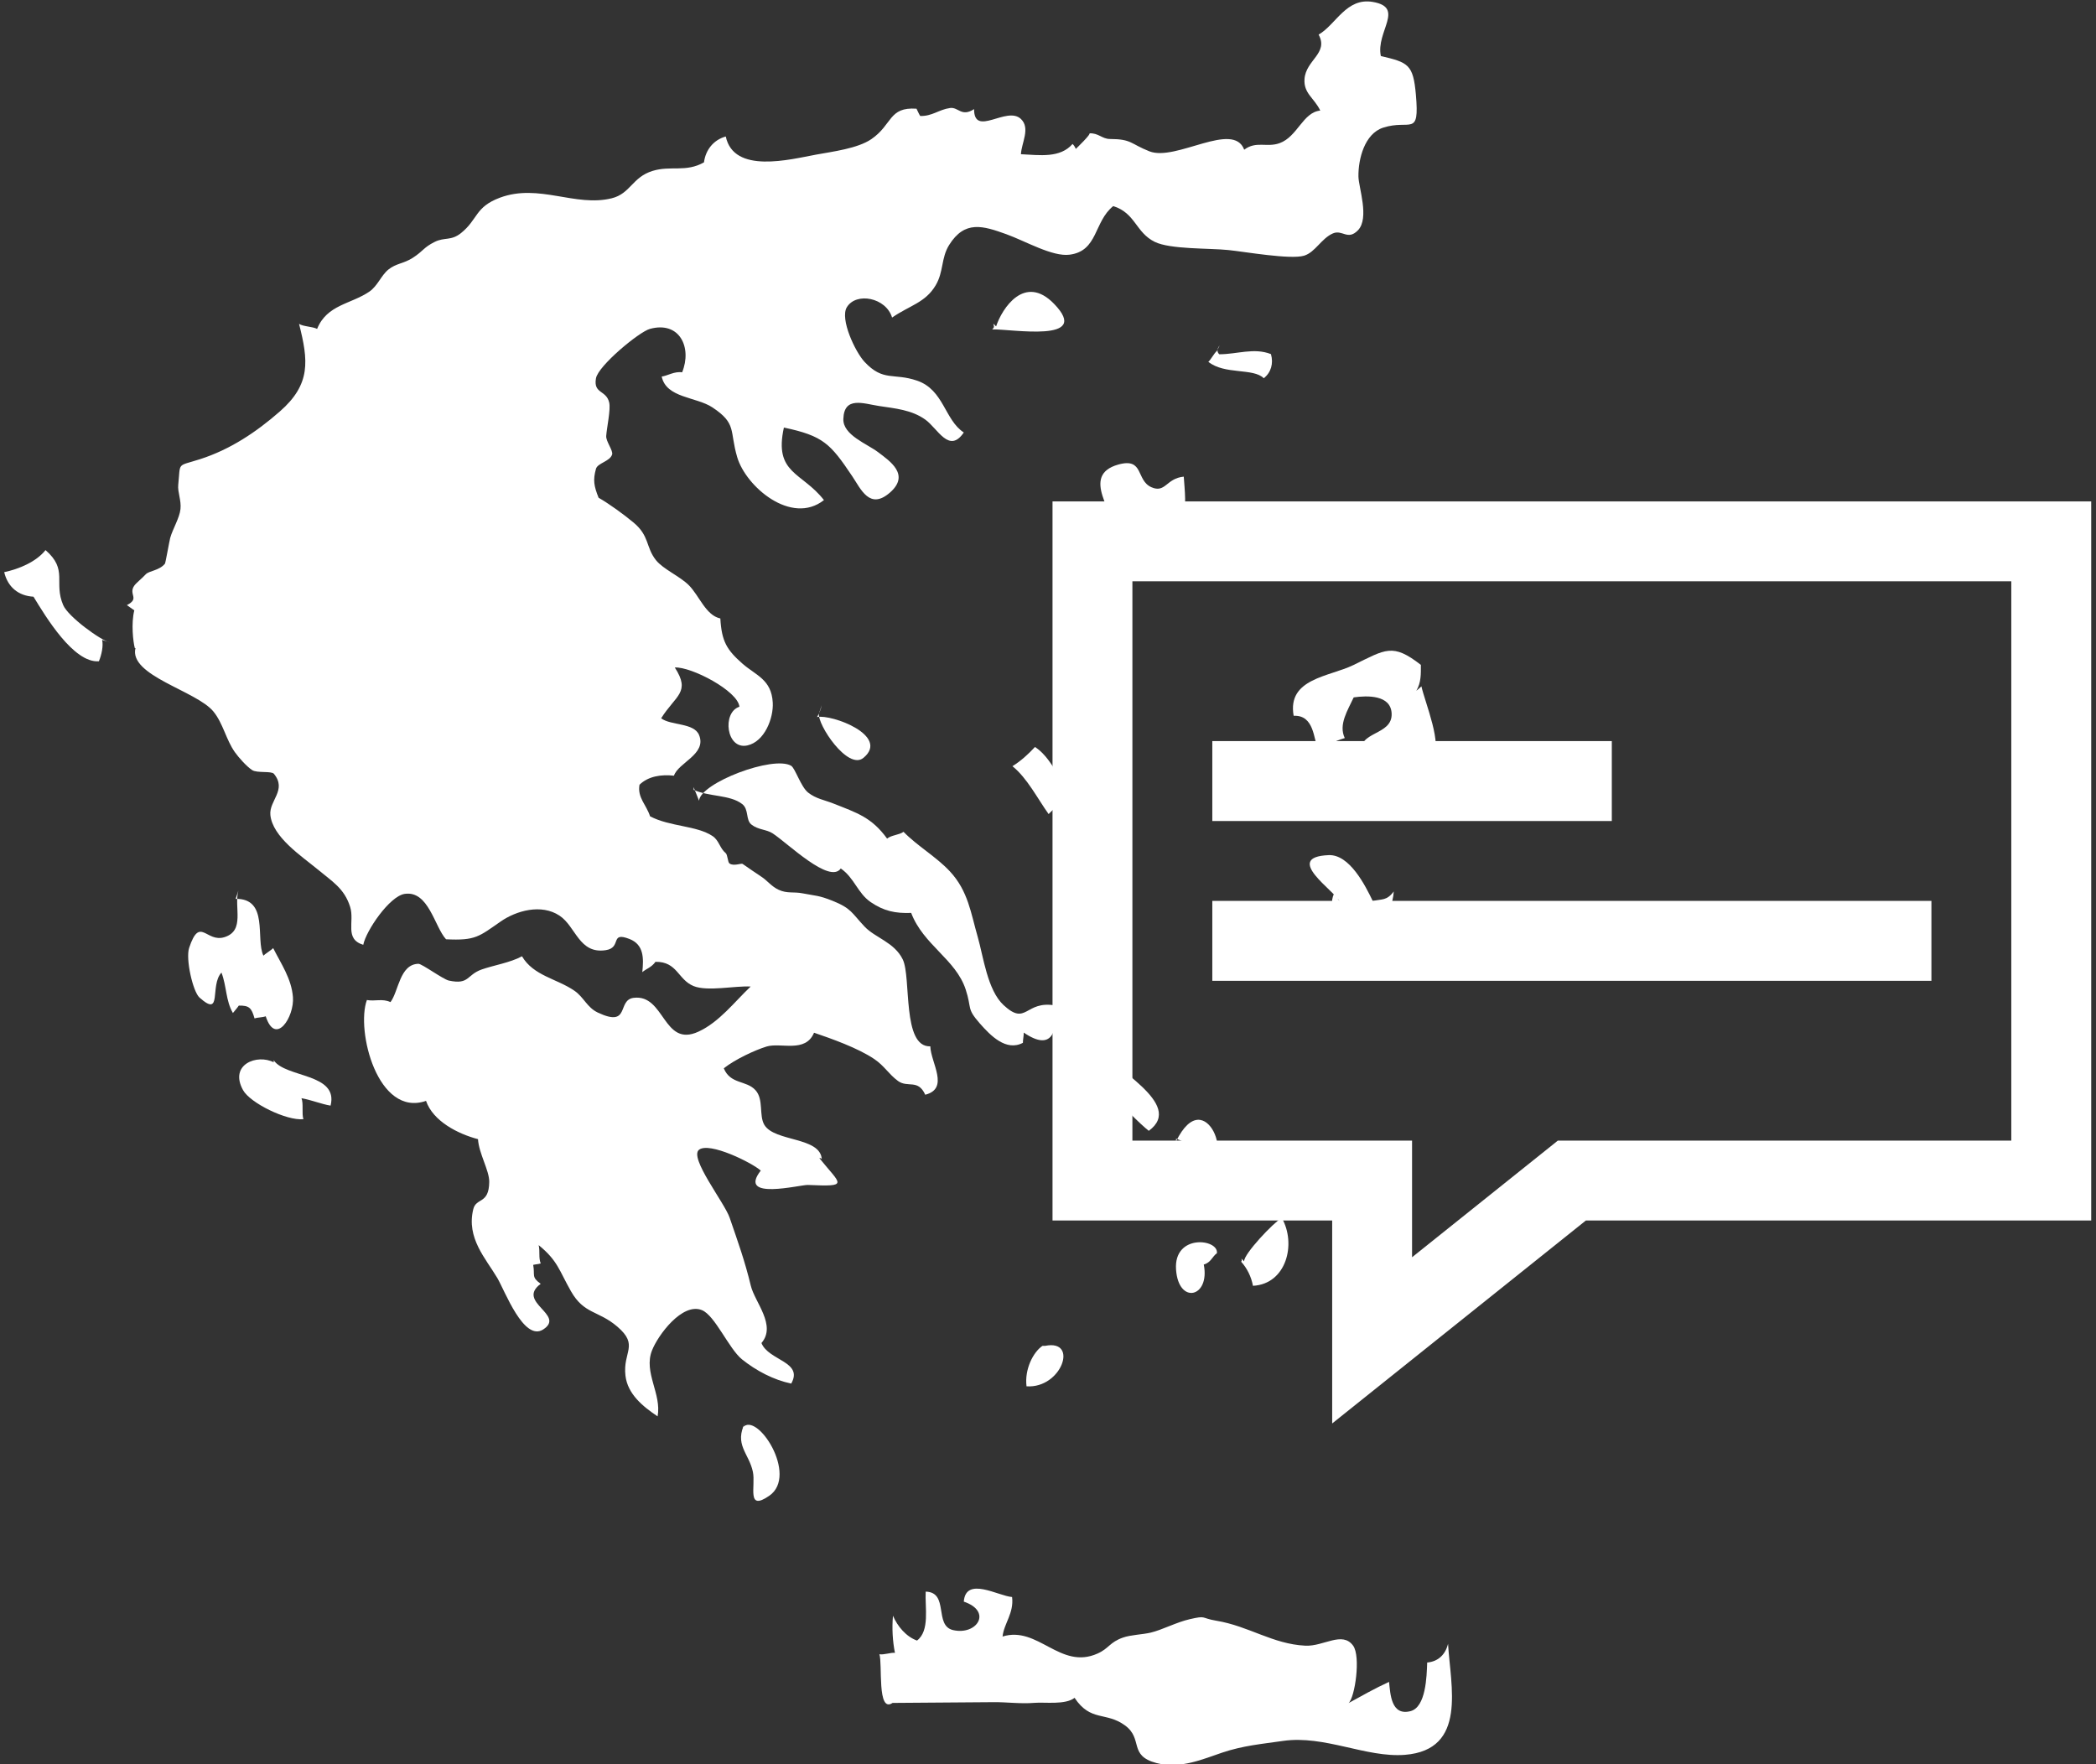
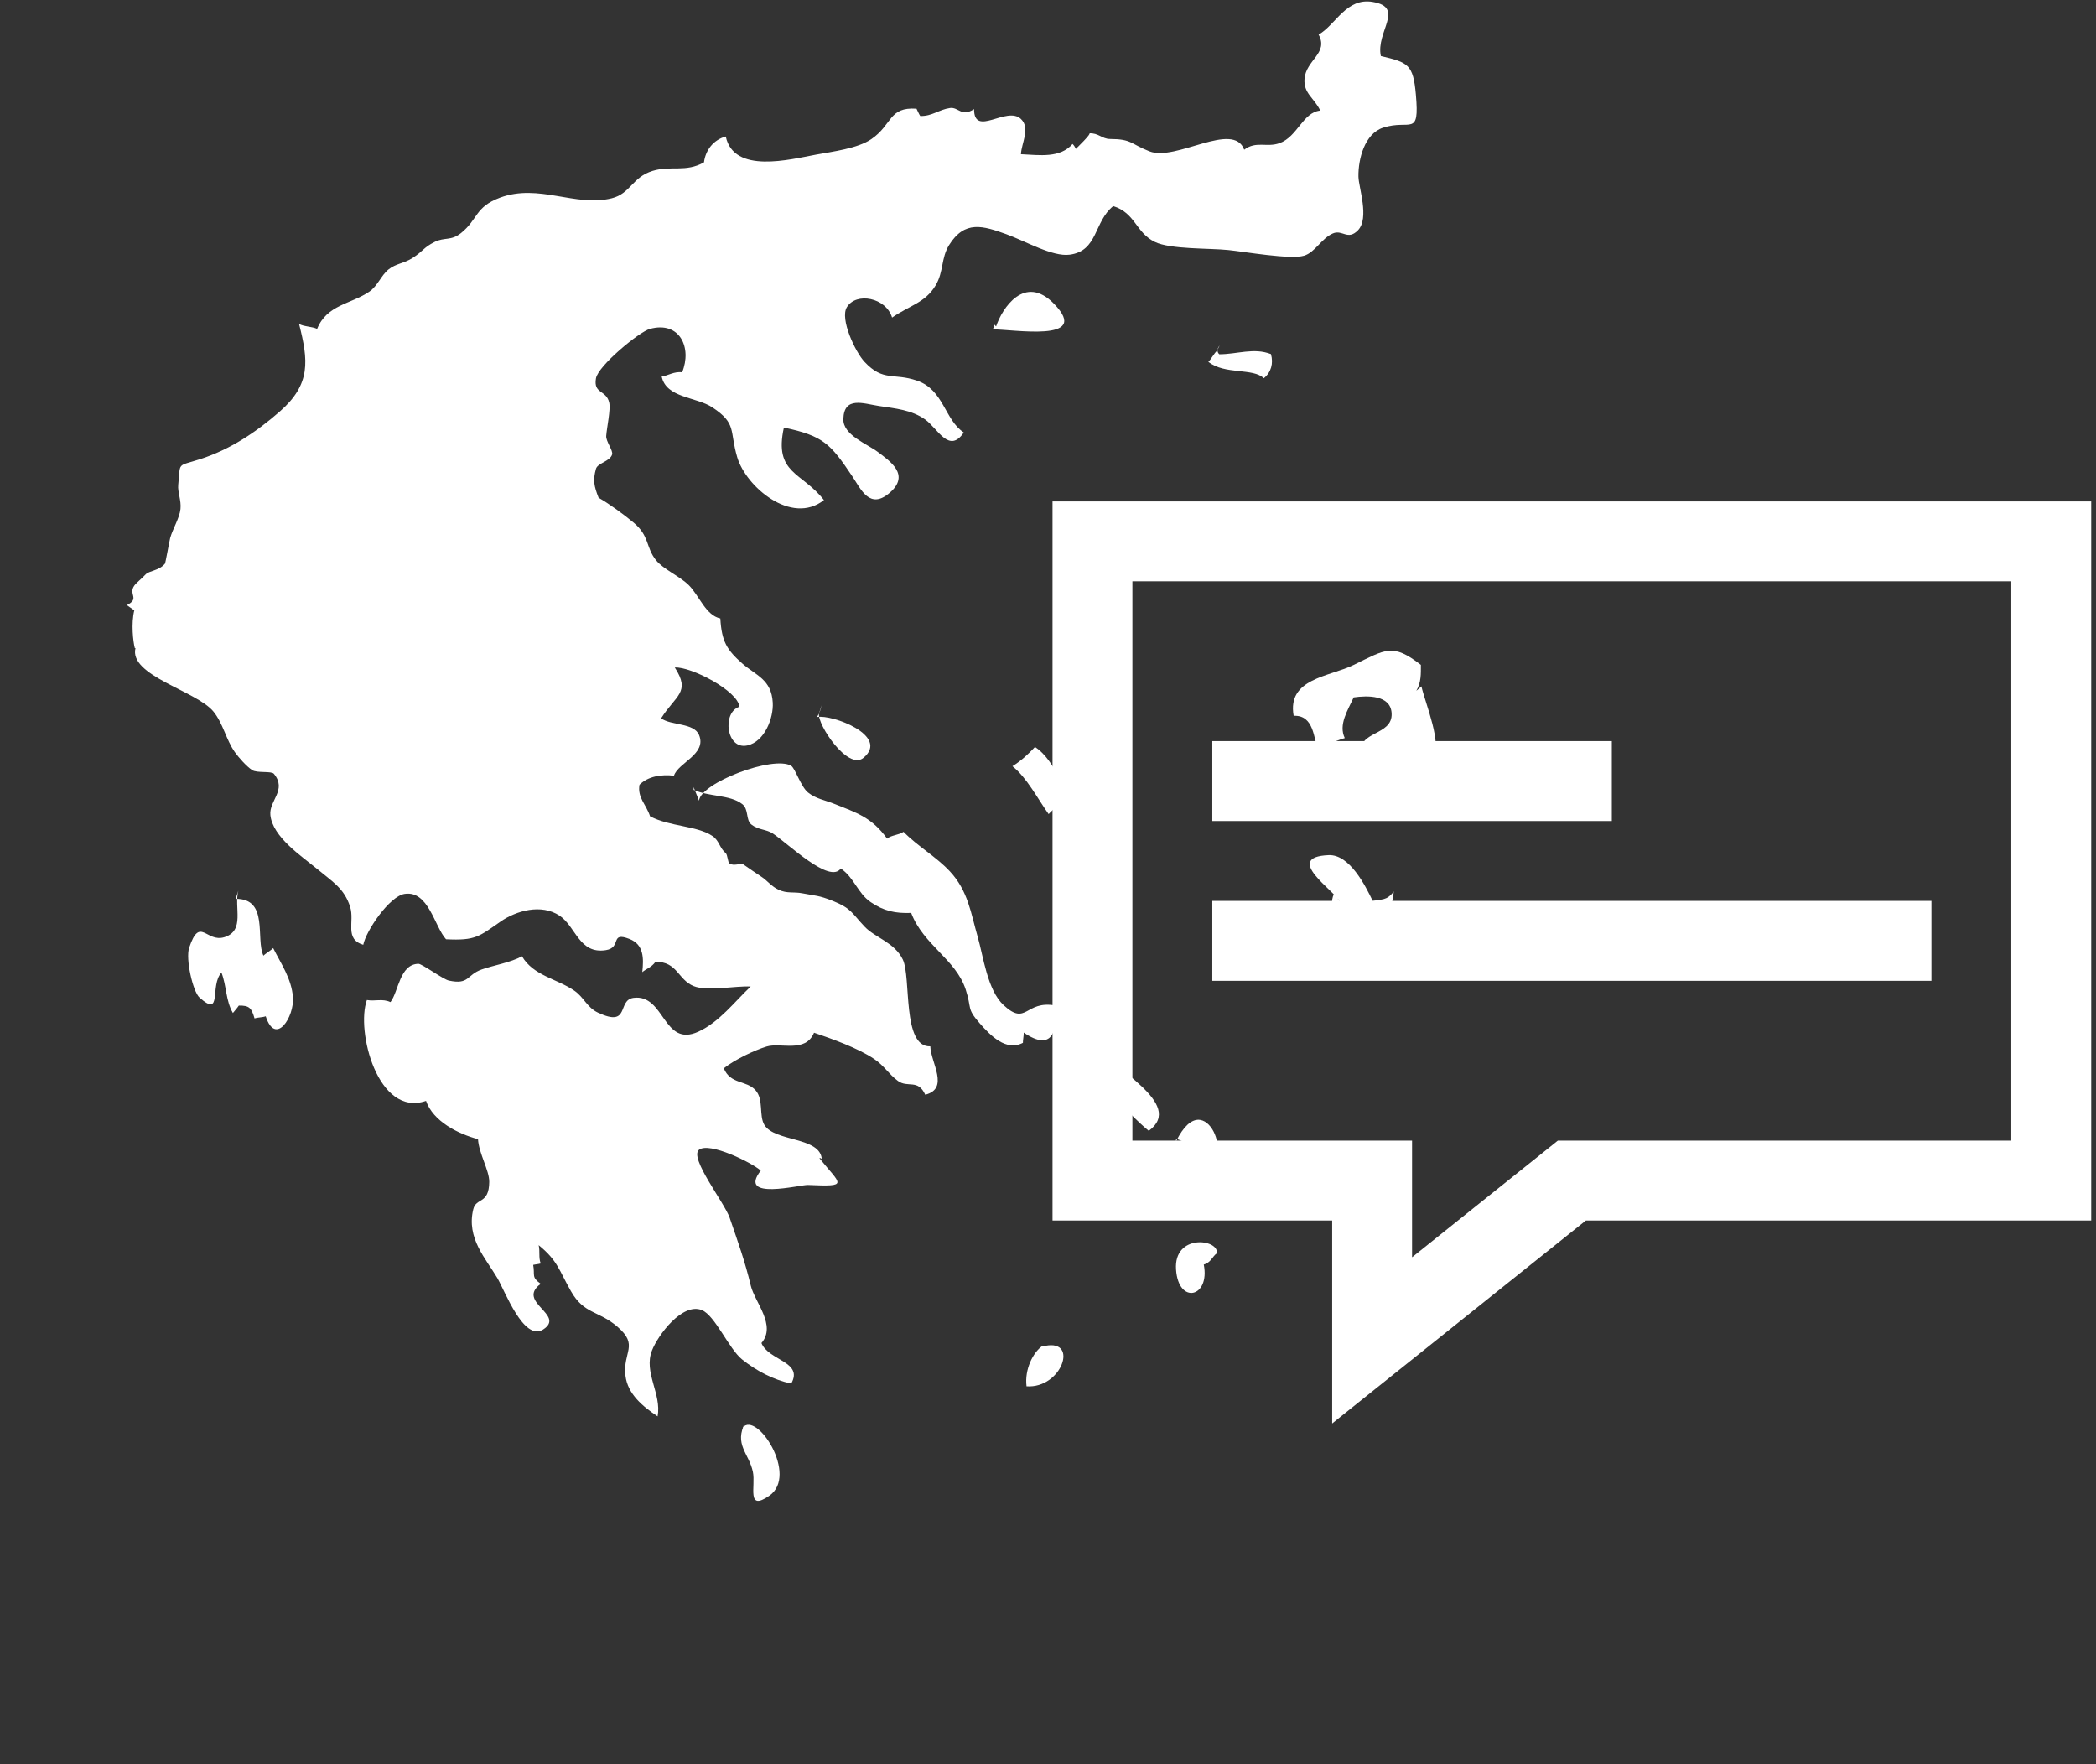
<svg xmlns="http://www.w3.org/2000/svg" width="100%" height="100%" viewBox="0 0 341 287" version="1.1" xml:space="preserve" style="fill-rule:evenodd;clip-rule:evenodd;stroke-linejoin:round;stroke-miterlimit:2;">
  <rect x="0" y="0" width="341" height="287" fill="#333333" stroke="none" />
  <g transform="matrix(1,0,0,1,-1313,-2900)">
    <g transform="matrix(5.556,0,0,5.556,0,0)">
      <g transform="matrix(1,0,0,1,297.556,542.583)">
        <path d="M0,15.114L0,-5.943L-30.415,-5.943L-30.415,15.114L-22.226,15.114L-22.226,21.057L-14.797,15.114L0,15.114ZM-2.34,12.774L-15.618,12.774L-19.887,16.19L-19.887,12.774L-28.076,12.774L-28.076,-3.603L-2.34,-3.603L-2.34,12.774ZM-25.736,8.095L-4.679,8.095L-4.679,5.755L-25.736,5.755L-25.736,8.095ZM-25.736,3.416L-14.038,3.416L-14.038,1.076L-25.736,1.076L-25.736,3.416Z" style="fill:white;fill-rule:nonzero;" />
      </g>
      <g transform="matrix(1,0,0,1,240.268,544.379)">
        <path d="M0,-3.445C-0.047,-3.624 -0.112,-4.161 -0.014,-4.549C-0.084,-4.592 -0.18,-4.67 -0.232,-4.702C0.156,-4.896 -0.192,-5.011 -0.018,-5.267C0.037,-5.349 0.198,-5.472 0.319,-5.602C0.421,-5.712 0.715,-5.709 0.883,-5.915C0.9,-5.936 1.013,-6.581 1.037,-6.67C1.108,-6.927 1.312,-7.255 1.338,-7.516C1.365,-7.771 1.251,-8.011 1.272,-8.221C1.342,-8.91 1.22,-8.753 1.91,-8.975C2.791,-9.257 3.555,-9.766 4.247,-10.372C5.164,-11.174 5.082,-11.863 4.81,-12.937C4.931,-12.857 5.209,-12.859 5.339,-12.79C5.627,-13.503 6.33,-13.513 6.869,-13.882C7.113,-14.05 7.214,-14.357 7.426,-14.528C7.651,-14.71 7.877,-14.701 8.14,-14.871C8.46,-15.079 8.449,-15.171 8.783,-15.338C9.07,-15.482 9.259,-15.36 9.554,-15.597C10.053,-15.999 9.958,-16.359 10.694,-16.633C11.834,-17.056 12.898,-16.35 13.966,-16.615C14.518,-16.752 14.563,-17.233 15.164,-17.417C15.696,-17.58 16.137,-17.366 16.667,-17.667C16.714,-18.031 16.946,-18.325 17.305,-18.424C17.54,-17.318 19.186,-17.752 19.949,-17.893C20.433,-17.982 21.168,-18.072 21.57,-18.348C22.191,-18.775 22.071,-19.294 22.89,-19.238C22.916,-19.186 22.968,-19.069 22.999,-19.025C23.348,-19.014 23.539,-19.21 23.871,-19.258C24.118,-19.293 24.205,-18.984 24.576,-19.226C24.574,-18.388 25.533,-19.331 25.948,-18.937C26.232,-18.665 25.964,-18.238 25.948,-17.905C26.505,-17.878 27.093,-17.786 27.46,-18.205C27.502,-18.164 27.533,-18.115 27.554,-18.06C27.571,-18.073 28.032,-18.521 27.949,-18.516C28.215,-18.534 28.322,-18.351 28.556,-18.351C29.197,-18.348 29.151,-18.21 29.712,-17.989C30.484,-17.686 32.167,-18.891 32.486,-18.037C32.837,-18.303 33.147,-18.093 33.522,-18.229C34.047,-18.418 34.202,-19.132 34.713,-19.183C34.538,-19.552 34.221,-19.683 34.252,-20.109C34.292,-20.665 34.964,-20.86 34.665,-21.407C35.177,-21.704 35.474,-22.498 36.253,-22.364C37.204,-22.2 36.335,-21.494 36.487,-20.78C37.289,-20.591 37.435,-20.538 37.513,-19.649C37.623,-18.384 37.353,-18.941 36.553,-18.682C36.012,-18.506 35.823,-17.765 35.831,-17.251C35.835,-16.935 36.16,-16.033 35.817,-15.678C35.515,-15.368 35.362,-15.707 35.083,-15.586C34.747,-15.44 34.565,-15.033 34.24,-14.934C33.842,-14.813 32.496,-15.051 32.023,-15.099C31.466,-15.157 30.319,-15.116 29.868,-15.338C29.306,-15.613 29.305,-16.181 28.651,-16.386C28.08,-15.93 28.209,-15.069 27.372,-14.963C26.87,-14.898 26.086,-15.358 25.523,-15.562C24.837,-15.809 24.303,-15.979 23.845,-15.246C23.606,-14.862 23.689,-14.465 23.45,-14.064C23.145,-13.554 22.695,-13.481 22.175,-13.122C22,-13.707 21.124,-13.877 20.85,-13.424C20.642,-13.08 21.097,-12.114 21.37,-11.823C21.921,-11.236 22.216,-11.511 22.906,-11.275C23.691,-11.007 23.713,-10.123 24.275,-9.757C23.844,-9.122 23.514,-9.872 23.148,-10.134C22.747,-10.421 22.263,-10.461 21.789,-10.533C21.337,-10.602 20.769,-10.828 20.748,-10.152C20.733,-9.68 21.445,-9.425 21.769,-9.178C22.105,-8.922 22.715,-8.521 22.11,-7.995C21.518,-7.481 21.263,-8.097 21.009,-8.475C20.368,-9.431 20.158,-9.658 19.007,-9.901C18.708,-8.544 19.538,-8.603 20.18,-7.777C19.225,-7.027 17.893,-8.174 17.64,-9.034C17.411,-9.811 17.634,-10.014 16.916,-10.49C16.44,-10.806 15.563,-10.761 15.429,-11.395C15.592,-11.413 15.803,-11.555 16.027,-11.518C16.323,-12.243 15.955,-13.029 15.083,-12.79C14.768,-12.704 13.567,-11.709 13.504,-11.342C13.424,-10.883 13.807,-11.005 13.892,-10.633C13.939,-10.429 13.821,-9.9 13.804,-9.655C13.793,-9.495 14.012,-9.226 13.977,-9.113C13.915,-8.908 13.551,-8.863 13.504,-8.692C13.412,-8.362 13.445,-8.189 13.581,-7.846C13.897,-7.665 14.319,-7.357 14.604,-7.12C15.076,-6.728 14.959,-6.399 15.261,-6.018C15.473,-5.753 15.961,-5.547 16.223,-5.285C16.532,-4.975 16.717,-4.403 17.146,-4.311C17.185,-3.641 17.333,-3.392 17.797,-2.985C18.19,-2.642 18.644,-2.526 18.681,-1.846C18.706,-1.395 18.444,-0.705 17.937,-0.593C17.316,-0.457 17.191,-1.563 17.705,-1.726C17.662,-2.188 16.298,-2.902 15.812,-2.876C16.287,-2.144 15.838,-2.065 15.413,-1.388C15.699,-1.17 16.376,-1.263 16.524,-0.896C16.752,-0.335 15.913,-0.091 15.788,0.293C15.417,0.251 15.035,0.308 14.779,0.558C14.711,0.933 14.982,1.147 15.088,1.482C15.671,1.79 16.453,1.749 16.92,2.062C17.11,2.19 17.128,2.416 17.301,2.558C17.362,2.609 17.36,2.823 17.413,2.862C17.534,2.952 17.76,2.849 17.798,2.876C17.892,2.943 18.248,3.187 18.337,3.244C18.517,3.357 18.637,3.534 18.854,3.634C19.107,3.751 19.29,3.685 19.555,3.738C19.934,3.813 20.023,3.792 20.438,3.959C20.989,4.181 20.991,4.312 21.371,4.713C21.681,5.041 22.243,5.17 22.488,5.674C22.742,6.199 22.46,8.247 23.294,8.218C23.31,8.7 23.862,9.454 23.146,9.635C22.933,9.165 22.636,9.442 22.348,9.232C22.071,9.027 21.952,8.792 21.652,8.589C21.168,8.264 20.41,7.997 19.89,7.819C19.638,8.424 18.914,8.096 18.499,8.224C18.151,8.331 17.573,8.603 17.247,8.861C17.442,9.337 17.913,9.207 18.177,9.504C18.422,9.777 18.27,10.245 18.437,10.521C18.74,11.018 20.08,10.864 20.117,11.527C20.104,11.496 20.08,11.485 20.046,11.492C20.675,12.275 20.939,12.33 19.711,12.277C19.489,12.266 17.633,12.75 18.33,11.856C18.066,11.622 16.821,11.007 16.521,11.247C16.227,11.482 17.266,12.793 17.418,13.234C17.667,13.959 17.863,14.501 18.039,15.23C18.156,15.712 18.796,16.387 18.35,16.906C18.558,17.425 19.585,17.445 19.222,18.093C18.701,17.984 18.197,17.717 17.782,17.385C17.397,17.076 16.991,16.098 16.606,15.942C16.035,15.711 15.319,16.672 15.143,17.128C14.894,17.767 15.432,18.394 15.309,19.053C14.875,18.763 14.432,18.401 14.368,17.864C14.284,17.158 14.774,16.977 14.129,16.425C13.571,15.948 13.157,16.066 12.772,15.389C12.422,14.775 12.388,14.497 11.826,14.039C11.871,14.22 11.818,14.399 11.886,14.576C11.81,14.598 11.74,14.599 11.666,14.617C11.723,14.927 11.603,14.969 11.886,15.172C11.154,15.713 12.631,16.076 11.958,16.509C11.391,16.872 10.835,15.374 10.617,15.004C10.274,14.425 9.706,13.834 9.911,12.989C9.995,12.638 10.372,12.853 10.379,12.187C10.383,11.853 10.075,11.357 10.05,10.936C9.462,10.782 8.733,10.41 8.528,9.815C7.113,10.305 6.471,7.758 6.796,6.862C7.038,6.905 7.249,6.812 7.487,6.923C7.727,6.609 7.754,5.814 8.305,5.801C8.406,5.798 9.029,6.257 9.199,6.293C9.799,6.42 9.709,6.128 10.156,5.968C10.497,5.847 11.001,5.766 11.338,5.581C11.673,6.153 12.355,6.234 12.872,6.589C13.151,6.78 13.24,7.08 13.564,7.232C14.517,7.677 14.112,6.862 14.606,6.798C15.525,6.681 15.465,8.267 16.505,7.788C17.117,7.507 17.563,6.912 18.034,6.467C17.59,6.439 16.77,6.62 16.362,6.453C15.901,6.264 15.888,5.734 15.247,5.743C15.13,5.909 14.963,5.953 14.861,6.046C14.903,5.642 14.911,5.241 14.487,5.075C13.898,4.845 14.273,5.328 13.791,5.402C13.008,5.522 12.918,4.71 12.437,4.391C11.903,4.037 11.171,4.245 10.713,4.563C10.08,5.001 9.983,5.127 9.114,5.083C8.777,4.719 8.604,3.648 7.902,3.754C7.459,3.821 6.772,4.831 6.69,5.245C6.132,5.076 6.441,4.568 6.307,4.138C6.137,3.592 5.782,3.392 5.334,3.02C4.89,2.652 4.032,2.089 3.97,1.442C3.929,1.022 4.463,0.712 4.074,0.238C4.002,0.149 3.577,0.223 3.435,0.128C3.273,0.022 3.04,-0.242 2.931,-0.395C2.671,-0.762 2.587,-1.239 2.301,-1.588C1.802,-2.194 -0.179,-2.637 0.02,-3.444" style="fill:white;fill-rule:nonzero;" />
      </g>
      <g transform="matrix(1,0,0,1,262.457,570.052)">
-         <path d="M0,1.771C-0.461,2.084 -0.289,0.614 -0.386,0.346C-0.253,0.368 -0.047,0.29 0.07,0.305C0.001,-0.039 -0.02,-0.416 0.012,-0.782C0.144,-0.472 0.397,-0.169 0.716,-0.055C1.097,-0.344 0.946,-1.027 0.97,-1.488C1.663,-1.47 1.204,-0.491 1.774,-0.361C2.472,-0.203 2.931,-0.91 2.086,-1.195C2.143,-1.945 3.096,-1.359 3.5,-1.33C3.559,-0.858 3.26,-0.553 3.221,-0.173C4.259,-0.496 4.907,0.816 6.003,0.325C6.337,0.177 6.356,-0.007 6.749,-0.143C6.975,-0.223 7.319,-0.231 7.561,-0.288C7.89,-0.366 8.316,-0.593 8.699,-0.68C9.207,-0.797 9.011,-0.714 9.48,-0.636C10.436,-0.478 11.128,0.048 12.087,0.095C12.622,0.122 13.168,-0.341 13.486,0.094C13.714,0.406 13.541,1.608 13.354,1.775C13.719,1.574 14.132,1.34 14.538,1.155C14.577,1.508 14.597,2.158 15.166,2.012C15.618,1.896 15.641,1 15.655,0.588C15.982,0.56 16.191,0.348 16.266,0.039C16.336,1.271 16.838,3.144 15.004,3.291C13.866,3.381 12.652,2.707 11.43,2.884C10.793,2.976 10.264,3.021 9.653,3.226C9.112,3.407 8.426,3.716 7.729,3.532C6.898,3.312 7.349,2.828 6.807,2.43C6.247,2.02 5.804,2.333 5.33,1.622C5.058,1.835 4.457,1.743 4.153,1.769C3.747,1.803 3.336,1.744 2.956,1.749L0,1.771Z" style="fill:white;fill-rule:nonzero;" />
-       </g>
+         </g>
      <g transform="matrix(1,0,0,1,256.631,551.84)">
        <path d="M0,-6.835C0.013,-6.72 -0.013,-6.759 -0.013,-6.76C0.451,-6.544 1.058,-6.618 1.421,-6.339C1.626,-6.182 1.518,-5.873 1.695,-5.736C1.897,-5.578 2.126,-5.601 2.315,-5.479C2.758,-5.19 3.982,-3.985 4.31,-4.451C4.705,-4.179 4.804,-3.727 5.186,-3.466C5.572,-3.203 5.908,-3.133 6.371,-3.15C6.727,-2.213 7.674,-1.794 7.966,-0.912C8.156,-0.334 7.983,-0.369 8.378,0.083C8.694,0.442 9.151,0.914 9.643,0.654C9.641,0.561 9.671,0.449 9.667,0.354C10.513,0.933 10.656,0.298 10.603,-0.438C9.698,-0.602 9.758,0.181 9.077,-0.45C8.602,-0.89 8.485,-1.874 8.32,-2.446C8.119,-3.139 8.042,-3.789 7.505,-4.366C7.102,-4.798 6.558,-5.103 6.147,-5.525C6.023,-5.431 5.793,-5.431 5.666,-5.326C5.215,-5.947 4.79,-6.078 4.086,-6.356C3.833,-6.456 3.581,-6.493 3.352,-6.675C3.141,-6.843 2.974,-7.387 2.857,-7.458C2.336,-7.768 0.204,-6.96 0.159,-6.436" style="fill:white;fill-rule:nonzero;" />
      </g>
      <g transform="matrix(1,0,0,1,260.302,544.285)">
        <path d="M0,-1.435C-0.056,-1.116 0.845,0.24 1.301,-0.134C2.086,-0.78 0.379,-1.418 -0.056,-1.331C0.01,-1.437 0.054,-1.551 0.08,-1.675" style="fill:white;fill-rule:nonzero;" />
      </g>
      <g transform="matrix(1,0,0,1,267.326,545.744)">
        <path d="M0,-1.059C-0.17,-1.335 -0.374,-1.703 -0.699,-1.913C-0.893,-1.703 -1.113,-1.501 -1.359,-1.35C-0.928,-1.006 -0.624,-0.401 -0.299,0.052C-0.251,-0.002 -0.163,-0.07 -0.1,-0.157C0.074,0.165 0.219,0.507 0.333,0.854C1.327,-0.122 0.471,-0.367 0,-1.059" style="fill:white;fill-rule:nonzero;" />
      </g>
      <g transform="matrix(1,0,0,1,275.387,549.29)">
        <path d="M0,-1.173C-0.114,-0.914 -0.077,-0.749 0.236,-0.614C0.125,-0.26 0.172,0.124 0.142,0.497C-0.343,-0.6 -0.989,1.14 0.16,1.143C0.949,1.145 1.717,-0.588 1.746,-1.228C1.536,-0.948 1.4,-1.013 1.131,-0.948C0.911,-1.405 0.451,-2.318 -0.16,-2.292C-1.519,-2.236 0.034,-1.239 0.16,-0.933" style="fill:white;fill-rule:nonzero;" />
      </g>
      <g transform="matrix(1,0,0,1,269.72,535.743)">
-         <path d="M0,1.839C-0.163,1.93 -0.464,1.955 -0.706,1.907C-0.741,1.245 -1.781,0.137 -0.656,-0.181C0.11,-0.396 -0.145,0.281 0.319,0.483C0.73,0.662 0.747,0.223 1.264,0.172C1.289,0.564 1.361,1.074 1.22,1.444C1.1,1.759 0.788,1.818 0.71,2.146C0.446,2.235 0.31,2.154 0.159,1.999" style="fill:white;fill-rule:nonzero;" />
-       </g>
+         </g>
      <g transform="matrix(1,0,0,1,271.955,532.875)">
        <path d="M0,-0.641C-0.086,-0.569 -0.166,-0.401 -0.251,-0.322C0.225,0.061 1.07,-0.147 1.372,0.159C1.587,-0.012 1.66,-0.275 1.582,-0.548C1.081,-0.743 0.596,-0.543 0.068,-0.543C-0.004,-0.615 -0.001,-0.701 0.08,-0.8" style="fill:white;fill-rule:nonzero;" />
      </g>
      <g transform="matrix(1,0,0,1,275.467,541.932)">
        <path d="M0,1.716C-0.114,1.798 -0.386,1.892 -0.553,1.945C-0.685,1.688 -0.655,0.957 -1.265,0.986C-1.46,-0.108 -0.225,-0.155 0.483,-0.499C1.43,-0.959 1.629,-1.151 2.46,-0.505C2.461,-0.24 2.47,0.01 2.327,0.253C2.377,0.217 2.441,0.154 2.476,0.124C2.583,0.604 3.116,1.865 2.797,2.212C2.193,2.867 1.396,1.877 0.73,2.102C0.575,1.421 1.638,1.584 1.604,0.914C1.576,0.371 0.891,0.39 0.493,0.447C0.322,0.819 0.041,1.244 0.232,1.638C0.126,1.664 -0.183,1.794 -0.239,1.796" style="fill:white;fill-rule:nonzero;" />
      </g>
      <g transform="matrix(1,0,0,1,268.603,555.071)">
        <path d="M0,-2.564C-1.243,-2.47 0.946,-0.316 1.357,0C2.447,-0.798 0.206,-1.845 -0.146,-2.5C-0.185,-2.486 -0.145,-2.414 -0.16,-2.324" style="fill:white;fill-rule:nonzero;" />
      </g>
      <g transform="matrix(1,0,0,1,271.955,559.599)">
        <path d="M0,-0.946C0.051,-1.367 -1.269,-1.518 -1.197,-0.467C-1.127,0.572 -0.193,0.355 -0.385,-0.613C-0.174,-0.672 -0.141,-0.842 0,-0.946" style="fill:white;fill-rule:nonzero;" />
      </g>
      <g transform="matrix(1,0,0,1,266.847,562.424)">
        <path d="M0,-1.057C-0.276,-0.87 -0.529,-0.364 -0.467,0.128C0.559,0.2 1.071,-1.257 0.08,-1.057" style="fill:white;fill-rule:nonzero;" />
      </g>
      <g transform="matrix(1,0,0,1,265.41,530.55)">
        <path d="M0,0.886C-0.001,0.931 0.054,0.982 -0.037,1.054C0.524,1.037 2.903,1.466 1.775,0.304C0.918,-0.58 0.255,0.432 0.079,0.966" style="fill:white;fill-rule:nonzero;" />
      </g>
      <g transform="matrix(1,0,0,1,243.301,552.603)">
        <path d="M0,-4.565C-0.135,-4.077 0.204,-3.398 -0.404,-3.204C-0.947,-3.031 -1.125,-3.837 -1.441,-2.891C-1.55,-2.564 -1.331,-1.605 -1.137,-1.433C-0.455,-0.826 -0.848,-1.784 -0.495,-2.166C-0.341,-1.763 -0.372,-1.344 -0.16,-0.982C-0.12,-1.036 -0.04,-1.118 0.013,-1.199C0.319,-1.204 0.386,-1.132 0.473,-0.824C0.557,-0.854 0.703,-0.85 0.801,-0.886C1.088,0 1.643,-0.868 1.598,-1.448C1.555,-1.991 1.25,-2.422 1.019,-2.883C0.967,-2.824 0.77,-2.706 0.734,-2.66C0.498,-3.151 0.899,-4.338 -0.08,-4.325" style="fill:white;fill-rule:nonzero;" />
      </g>
      <g transform="matrix(1,0,0,1,244.339,554.527)">
-         <path d="M0,-1.461C-0.483,-1.715 -1.32,-1.403 -0.9,-0.646C-0.693,-0.272 0.372,0.254 0.866,0.203C0.813,0.041 0.874,-0.253 0.81,-0.411C1.088,-0.364 1.388,-0.239 1.662,-0.194C1.902,-1.149 0.348,-1.002 -0.004,-1.523C-0.001,-1.449 0,-1.375 0,-1.301" style="fill:white;fill-rule:nonzero;" />
-       </g>
+         </g>
      <g transform="matrix(1,0,0,1,258.147,565.883)">
        <path d="M0,-2.281C-0.343,-1.625 0.104,-1.377 0.22,-0.828C0.308,-0.407 0.022,0.342 0.7,-0.126C1.567,-0.725 0.33,-2.623 -0.08,-2.121" style="fill:white;fill-rule:nonzero;" />
      </g>
      <g transform="matrix(-0.921,0.39,0.39,0.921,274.107,558.126)">
-         <path d="M1.588,0.074C1.606,0.204 1.653,0.12 1.633,0.148C1.545,0.397 1.53,0.674 1.588,0.938C0.666,1.272 -0.068,0.305 0.036,-0.564C0.309,-0.535 1.484,-0.021 1.546,0.178" style="fill:white;fill-rule:nonzero;" />
-       </g>
+         </g>
      <g transform="matrix(1,0,0,1,270.758,554.51)">
        <path d="M0,0.791C0.216,0.868 0.64,1.058 0.732,1.417C1.805,1.725 0.883,-0.934 0,0.871" style="fill:white;fill-rule:nonzero;" />
      </g>
      <g transform="matrix(1,0,0,1,239.311,538.754)">
-         <path d="M0,1.941C0.04,2.114 -0.013,2.371 -0.094,2.567C-0.836,2.629 -1.662,1.244 -2.009,0.677C-2.449,0.652 -2.762,0.397 -2.867,-0.042C-2.437,-0.132 -1.928,-0.344 -1.657,-0.688C-0.987,-0.106 -1.428,0.25 -1.139,0.924C-0.995,1.263 -0.034,1.964 0.239,2.02" style="fill:white;fill-rule:nonzero;" />
-       </g>
+         </g>
    </g>
  </g>
</svg>